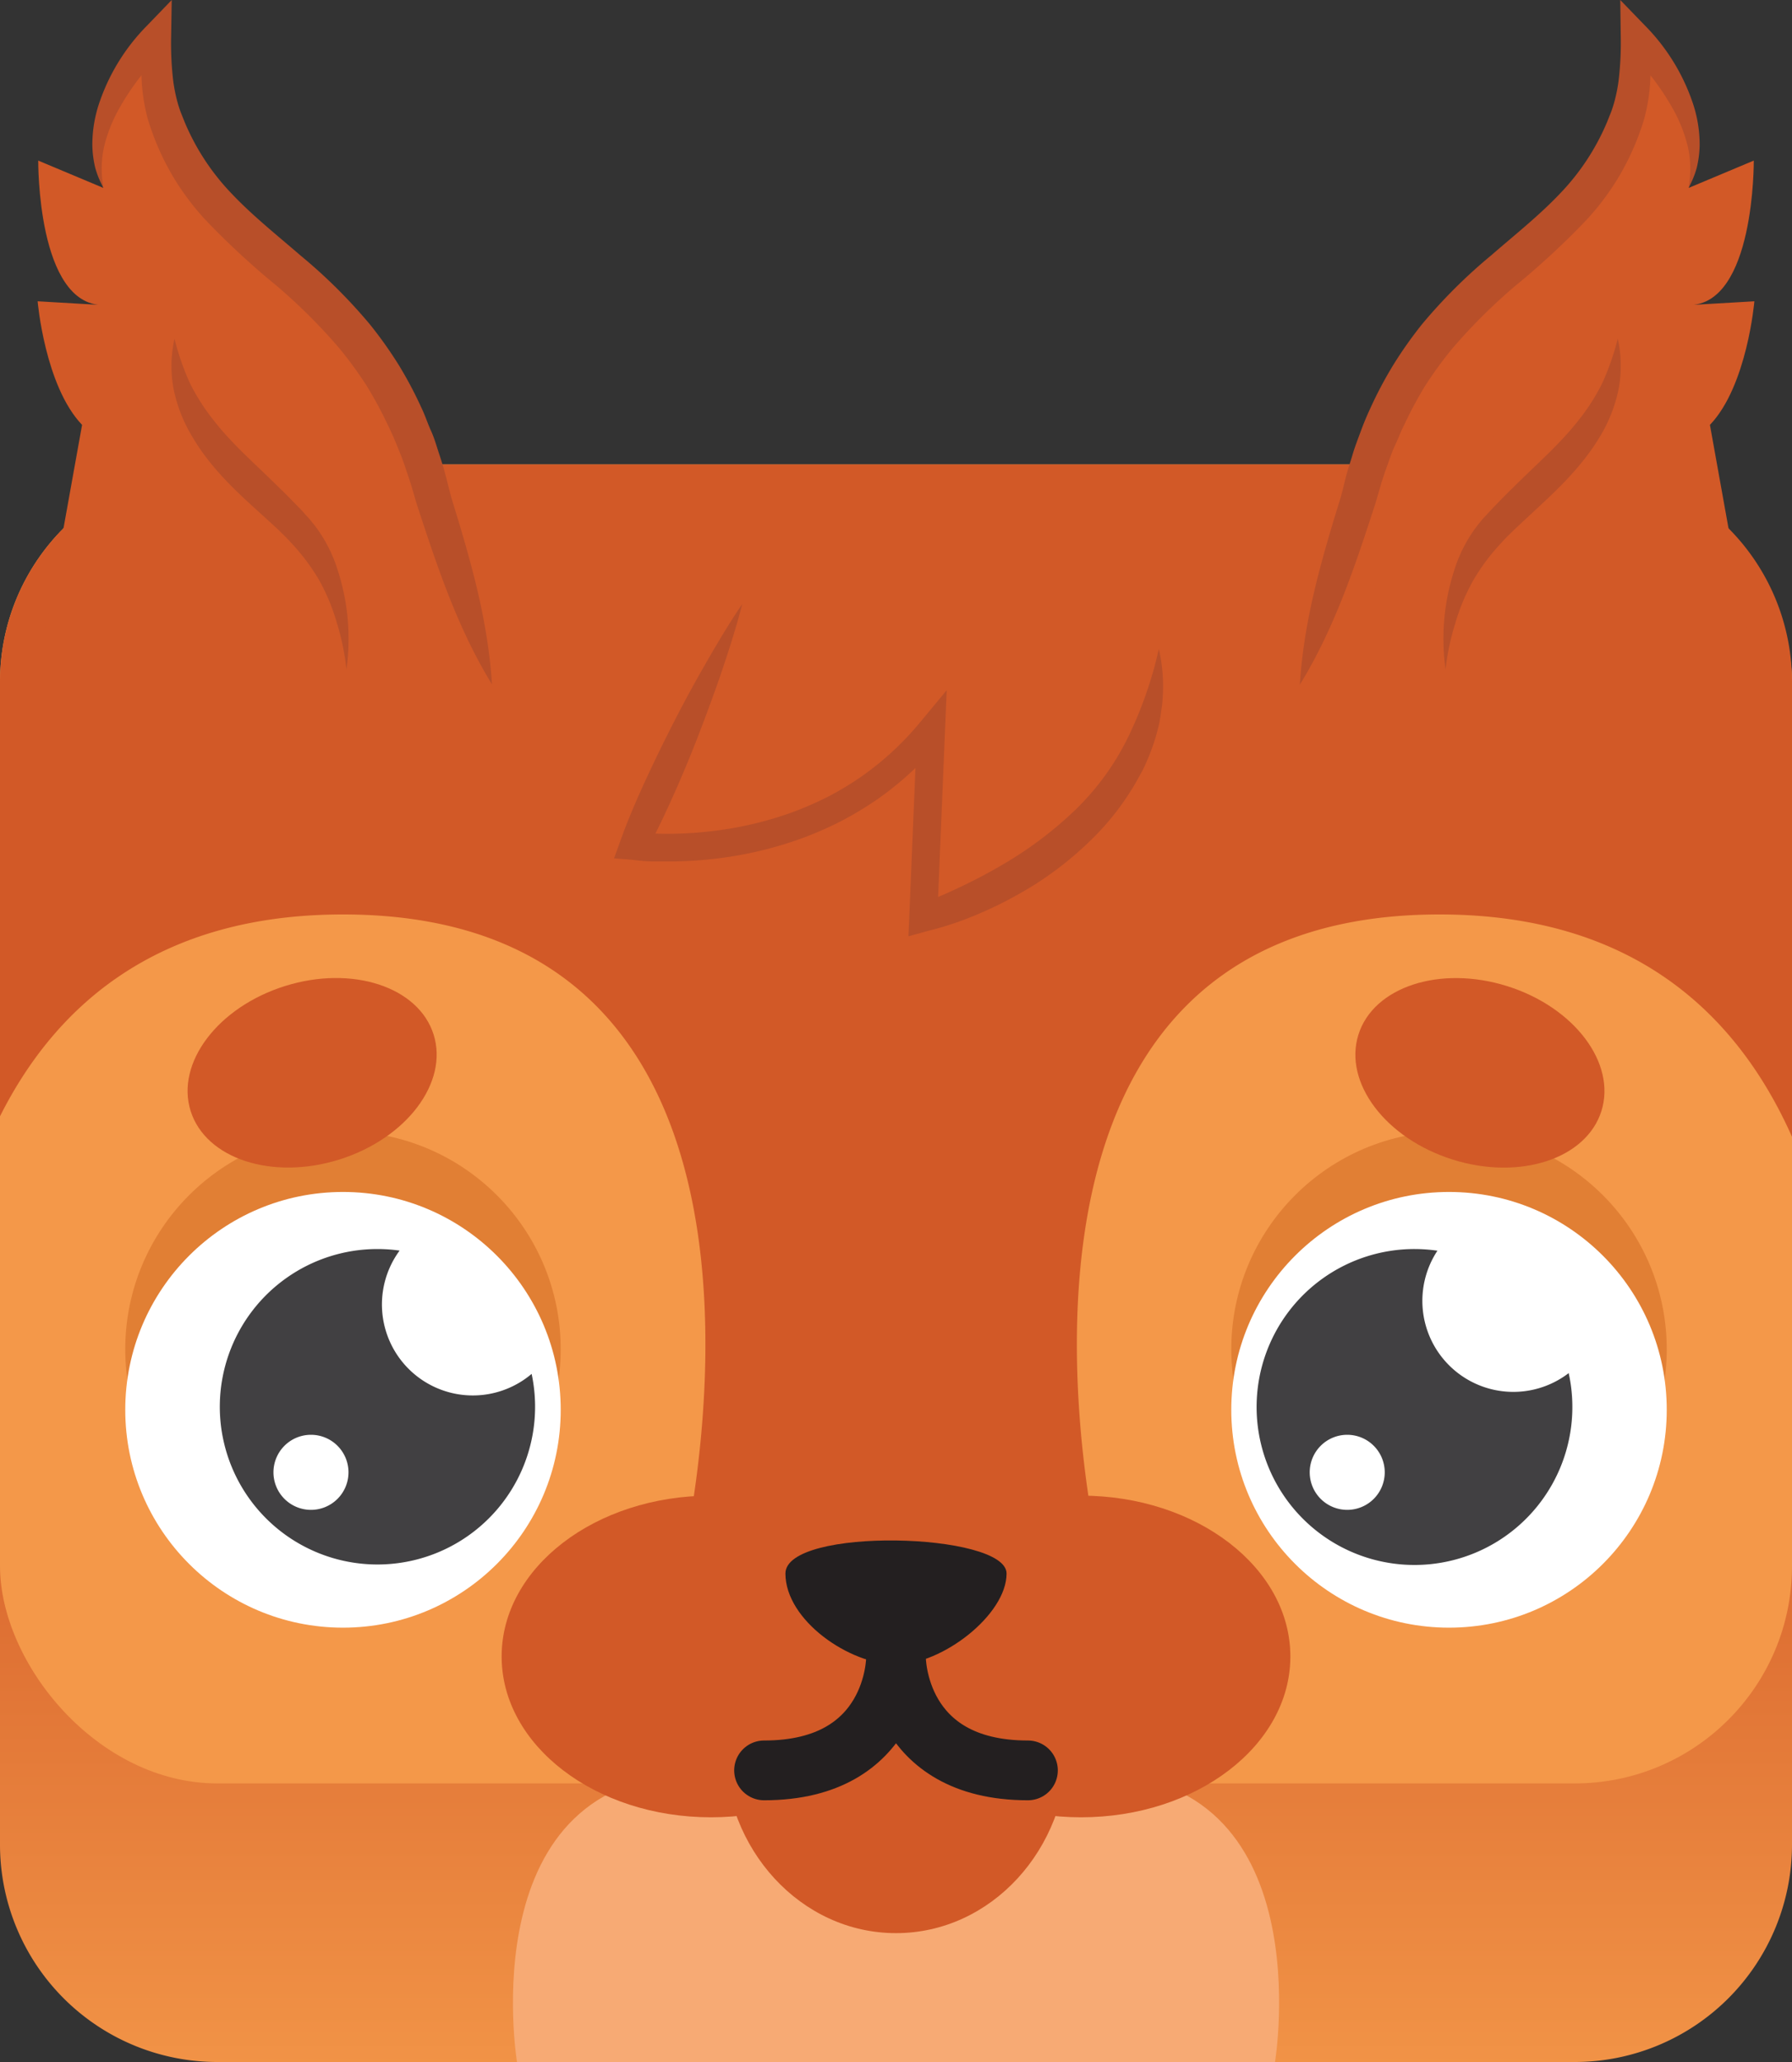
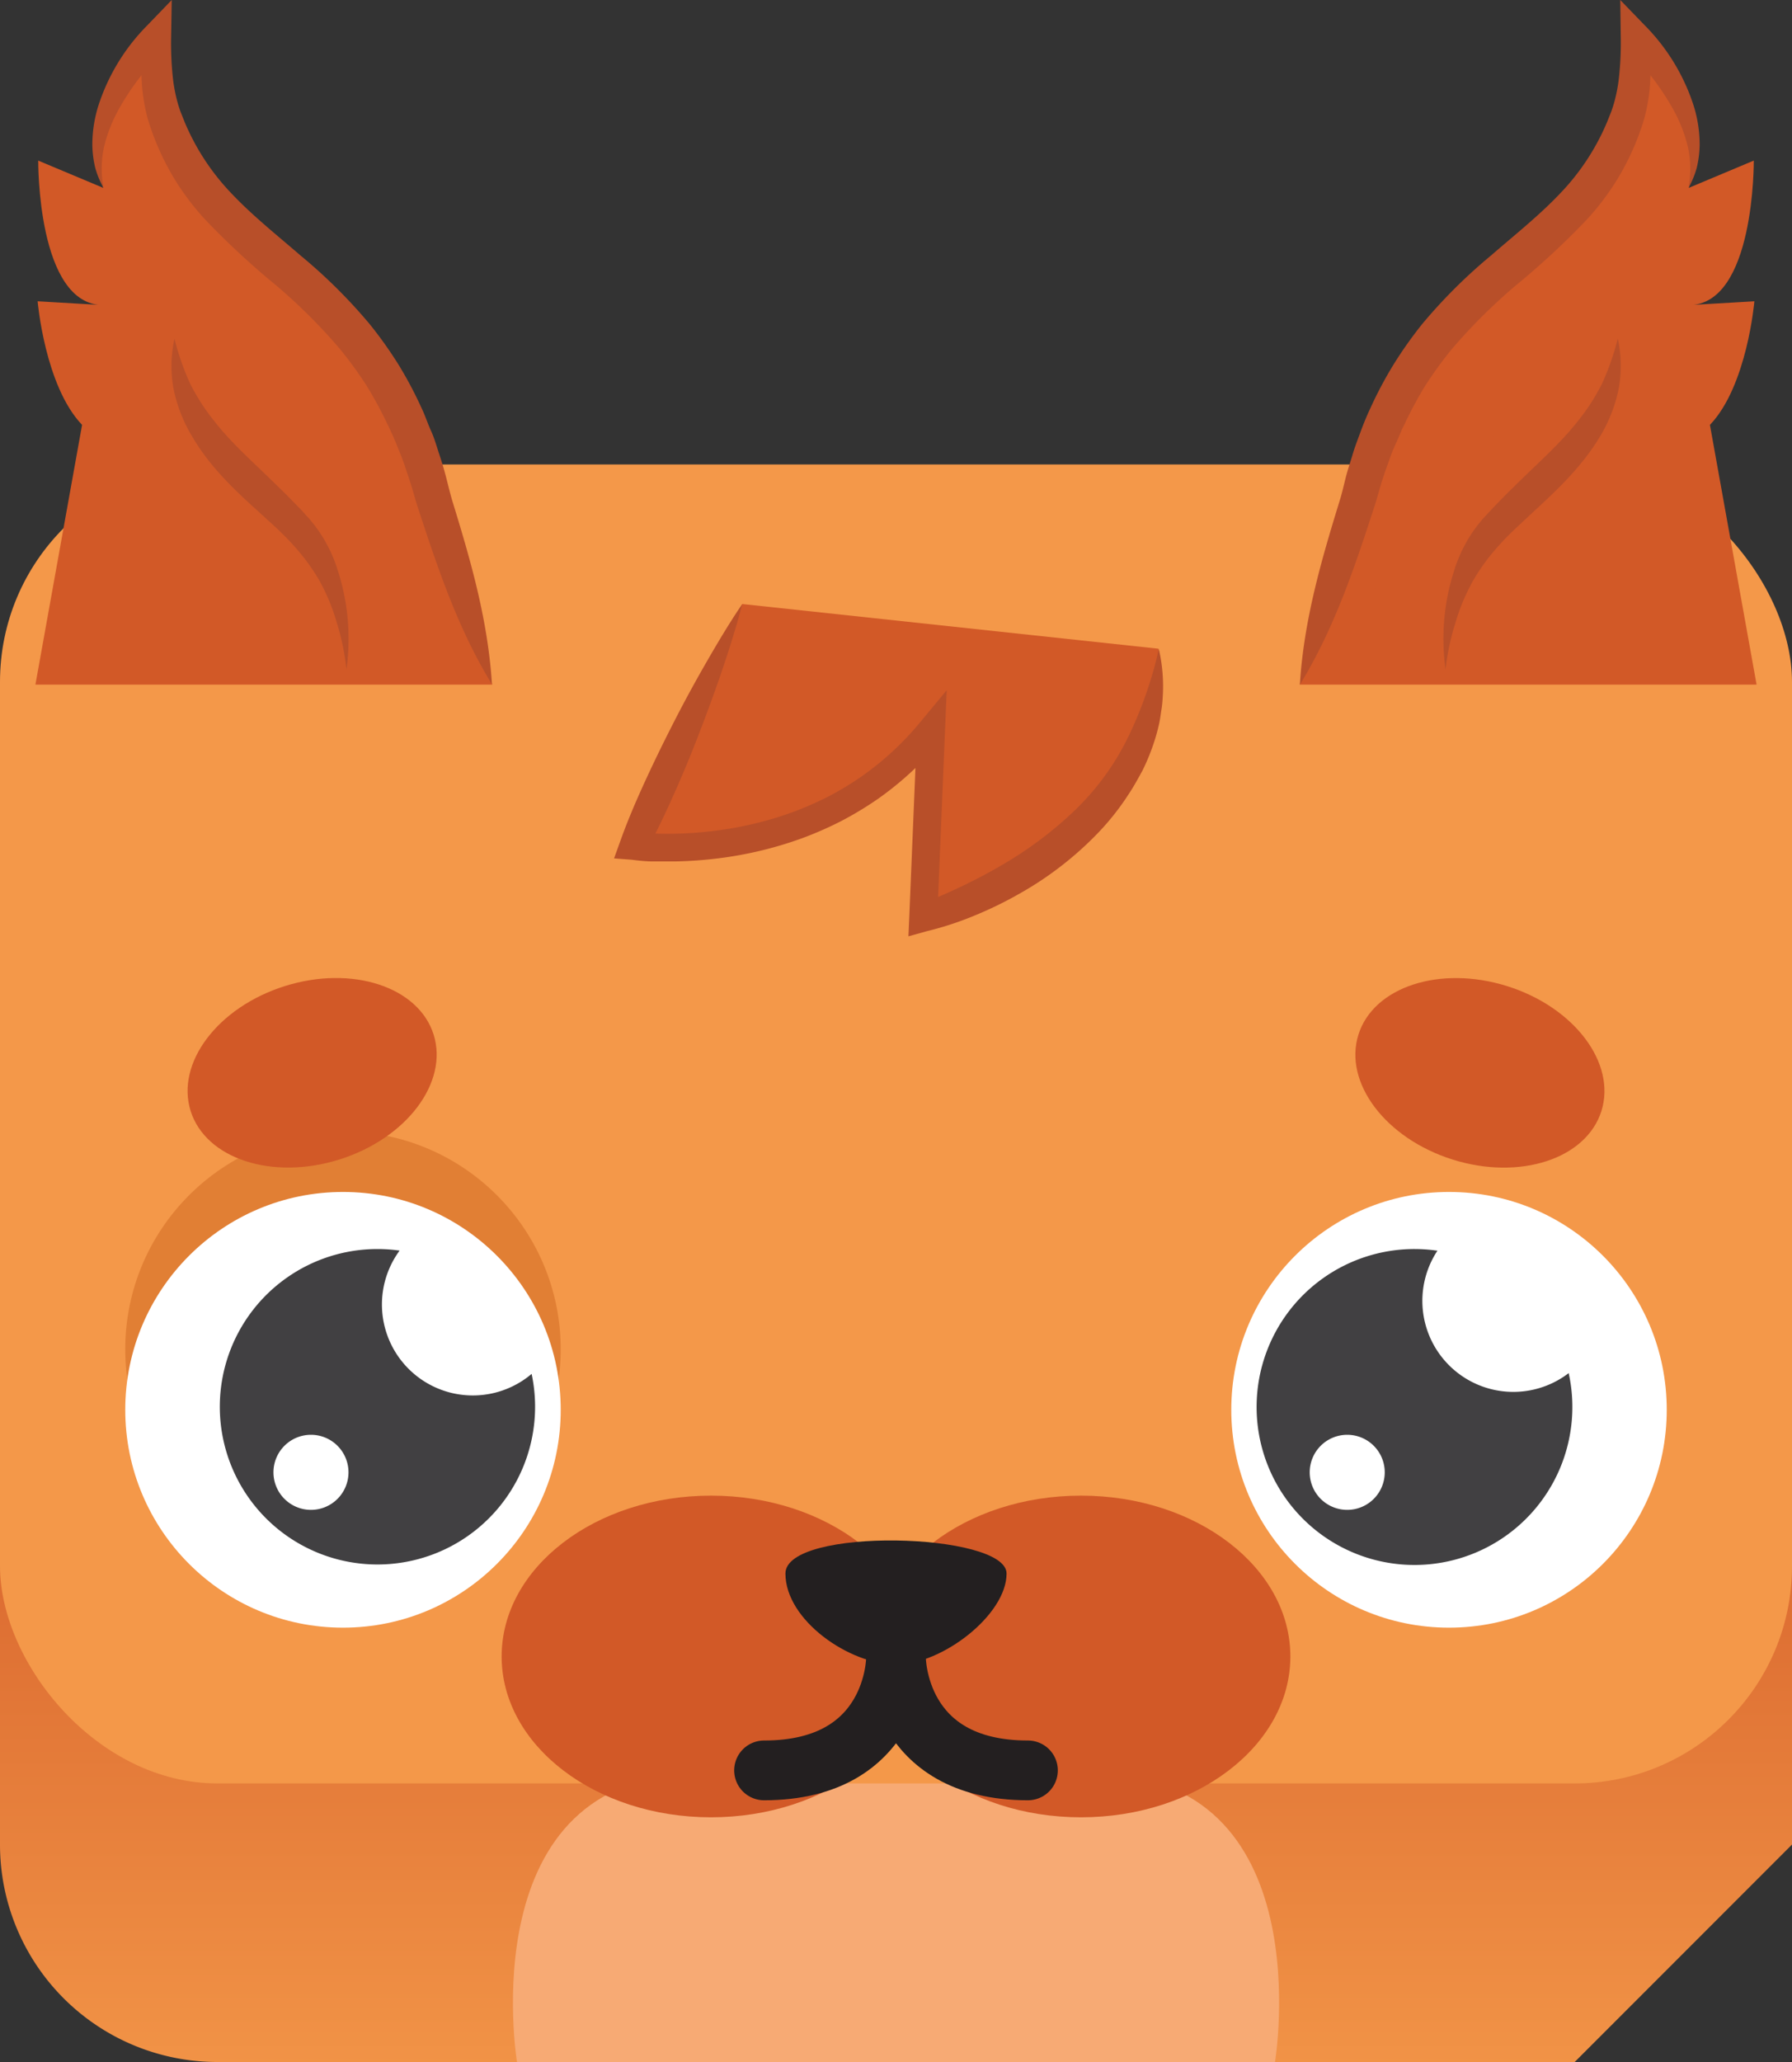
<svg xmlns="http://www.w3.org/2000/svg" id="Layer_1" data-name="Layer 1" viewBox="0 0 300 345">
  <rect x="0" y="0" width="300" height="345" fill="#333333" stroke="none" />
  <defs>
    <style>.cls-1{fill:url(#linear-gradient);}.cls-2{fill:#f7aa74;}.cls-3{fill:#f49849;}.cls-4{fill:#d25927;}.cls-5{fill:#e17f34;}.cls-6{fill:#fff;}.cls-7{fill:#414042;}.cls-8{fill:none;stroke:#231f20;stroke-linecap:round;stroke-miterlimit:10;stroke-width:10px;}.cls-9{fill:#231f20;}.cls-10{fill:#b84f29;}</style>
    <linearGradient id="linear-gradient" x1="150" y1="356.11" x2="150" y2="161.16" gradientUnits="userSpaceOnUse">
      <stop offset="0" stop-color="#f49849" />
      <stop offset="0.69" stop-color="#d25927" />
    </linearGradient>
  </defs>
  <title>blook_squirrel</title>
  <g id="forest">
-     <path class="cls-1" d="M263.62,345H36.38A36.38,36.38,0,0,1,0,308.62V259.14H300v49.48A36.38,36.38,0,0,1,263.62,345Z" />
+     <path class="cls-1" d="M263.62,345H36.38A36.38,36.38,0,0,1,0,308.62V259.14H300v49.48Z" />
    <path class="cls-2" d="M86.55,345h126.9s8-48.23-30.57-48.23H117.12C78.6,296.77,86.55,345,86.55,345Z" />
    <rect class="cls-3" y="77.71" width="300" height="220.68" rx="36.38" />
-     <path class="cls-4" d="M300,190.2V114.09a36.38,36.38,0,0,0-36.38-36.38H36.38A36.38,36.38,0,0,0,0,114.09v72.68C9.49,167.9,26.7,153,57.42,153c83.76,0,56.4,109.81,56.4,109.81h70.73S157.19,153,241,153C273.51,153,290.9,169.74,300,190.2Z" />
-     <circle class="cls-5" cx="242.58" cy="225.76" r="36.45" />
    <circle class="cls-5" cx="57.42" cy="225.76" r="36.45" />
    <circle class="cls-6" cx="242.58" cy="235.88" r="36.45" />
    <circle class="cls-6" cx="57.42" cy="235.88" r="36.45" />
    <path class="cls-7" d="M89,229.87a15.22,15.22,0,0,1-22.1-20.63,26.92,26.92,0,0,0-3.72-.26A26.39,26.39,0,1,0,89,229.87ZM52.06,252.62a6.28,6.28,0,1,1,6.28-6.28A6.28,6.28,0,0,1,52.06,252.62Z" />
    <path class="cls-7" d="M262.64,229.72a15.23,15.23,0,0,1-22-20.46,26.73,26.73,0,0,0-3.82-.28,26.43,26.43,0,1,0,25.79,20.74Zm-37.1,22.9a6.28,6.28,0,1,1,6.28-6.28A6.28,6.28,0,0,1,225.54,252.62Z" />
-     <path class="cls-4" d="M178.74,292.29c0,17.2-12.87,31.15-28.74,31.15s-28.74-13.95-28.74-31.15,12.87-18.46,28.74-18.46S178.74,275.08,178.74,292.29Z" />
    <ellipse class="cls-4" cx="119.03" cy="277.15" rx="35.05" ry="26.91" />
    <ellipse class="cls-4" cx="180.97" cy="277.15" rx="35.05" ry="26.91" />
    <path class="cls-8" d="M172.09,296.21C150,296.21,150,277.47,150,277.47s0,18.74-22.09,18.74" />
    <path class="cls-9" d="M131.49,263.27c0,7.85,10.75,15.23,18.51,15.23s18.51-8.34,18.51-15.23S131.49,255.42,131.49,263.27Z" />
    <path class="cls-4" d="M82.39,114.54H5.93l7.81-43.45C7.5,64.56,6.3,50.41,6.3,50.41l11,.64c-11.11,0-10.9-24.18-10.9-24.18l10.9,4.57c-4.65-12.18,9-25.5,9-25.5-.24,4.51-.21,9.31,1.32,13.79,8.73,25.59,34.9,24.23,45,63.92Z" />
    <path class="cls-4" d="M17.34,31.44c-4.65-12.18,9-25.5,9-25.5-.24,4.51-.21,9.31,1.32,13.79,8.73,25.59,34.9,24.23,45,63.92l9.75,30.89" />
    <path class="cls-10" d="M17.34,31.44a14.86,14.86,0,0,1-1.4-3.38,17.62,17.62,0,0,1-.48-3.71,21.83,21.83,0,0,1,1.26-7.42A33.81,33.81,0,0,1,24.64,4.26h0L28.75,0l-.1,6.07A53.73,53.73,0,0,0,29,13.54a26.44,26.44,0,0,0,.7,3.5c.15.56.33,1.11.52,1.65l.68,1.7a39,39,0,0,0,8,12.13c3.41,3.59,7.44,6.8,11.46,10.27A88.8,88.8,0,0,1,61.93,54.28,69.77,69.77,0,0,1,66.71,61a67,67,0,0,1,3.87,7.29c.6,1.24,1,2.53,1.58,3.8s.93,2.57,1.36,3.86.83,2.61,1.16,3.89.64,2.58,1,3.82c3.08,10,6,20,6.68,30.84-5.66-9.23-9-19.22-12.29-29.23-.43-1.25-.75-2.5-1.13-3.75s-.79-2.41-1.19-3.62-.89-2.36-1.36-3.53-1-2.32-1.54-3.43a66.1,66.1,0,0,0-3.58-6.57,68.11,68.11,0,0,0-4.38-6A93.71,93.71,0,0,0,46.16,47.69a131.42,131.42,0,0,1-11.8-10.94,44,44,0,0,1-5.08-6.69,42.94,42.94,0,0,1-3.68-7.6c-.24-.66-.47-1.31-.69-2s-.4-1.42-.55-2.13a31.81,31.81,0,0,1-.61-4.27,51.28,51.28,0,0,1,.19-8.25l4,1.81h0c-.69.74-1.5,1.61-2.2,2.46s-1.45,1.72-2.13,2.61a42.25,42.25,0,0,0-3.73,5.6,24.71,24.71,0,0,0-2.45,6.24A16.84,16.84,0,0,0,17.34,31.44Z" />
    <path class="cls-4" d="M217.61,114.54h76.46l-7.81-43.45c6.24-6.53,7.44-20.68,7.44-20.68l-11,.64c11.11,0,10.9-24.18,10.9-24.18l-10.9,4.57c4.65-12.18-9-25.5-9-25.5.24,4.51.21,9.31-1.32,13.79-8.73,25.59-34.9,24.23-45,63.92Z" />
    <path class="cls-4" d="M282.66,31.44c4.65-12.18-9-25.5-9-25.5.24,4.51.21,9.31-1.32,13.79-8.73,25.59-34.9,24.23-45,63.92l-9.75,30.89" />
    <path class="cls-10" d="M282.66,31.44a16.84,16.84,0,0,0-.1-6.9,24.71,24.71,0,0,0-2.45-6.24,42.25,42.25,0,0,0-3.73-5.6c-.68-.89-1.4-1.76-2.13-2.61s-1.51-1.72-2.2-2.46h0l4-1.81a51.28,51.28,0,0,1,.19,8.25,31.81,31.81,0,0,1-.61,4.27c-.15.71-.34,1.42-.55,2.13s-.45,1.33-.69,2a42.94,42.94,0,0,1-3.68,7.6,44,44,0,0,1-5.08,6.69,131.42,131.42,0,0,1-11.8,10.94,93.71,93.71,0,0,0-10.76,10.69,68.11,68.11,0,0,0-4.38,6A66.1,66.1,0,0,0,235.12,71c-.58,1.11-1,2.29-1.54,3.43s-.93,2.34-1.36,3.53-.83,2.37-1.19,3.62-.7,2.5-1.13,3.75c-3.25,10-6.63,20-12.29,29.23.66-10.8,3.6-20.83,6.68-30.84.39-1.24.68-2.55,1-3.82s.78-2.6,1.16-3.89.89-2.58,1.36-3.86,1-2.56,1.58-3.8A67,67,0,0,1,233.29,61a69.77,69.77,0,0,1,4.78-6.76,88.8,88.8,0,0,1,11.54-11.49c4-3.47,8.05-6.68,11.46-10.27a39,39,0,0,0,8-12.13l.68-1.7c.19-.54.37-1.09.52-1.65a26.44,26.44,0,0,0,.7-3.5,53.73,53.73,0,0,0,.36-7.47L271.25,0l4.11,4.25h0a33.81,33.81,0,0,1,7.92,12.67,21.83,21.83,0,0,1,1.26,7.42,17.62,17.62,0,0,1-.48,3.71A14.86,14.86,0,0,1,282.66,31.44Z" />
    <path class="cls-10" d="M58,112a41.08,41.08,0,0,0-1.63-7.86,33.93,33.93,0,0,0-3-7.18,35.06,35.06,0,0,0-4.5-6c-.4-.44-.81-.89-1.3-1.36s-.91-.92-1.4-1.36L43.2,85.53c-4-3.6-8.08-7.46-11-12.45a25,25,0,0,1-3.14-8,21,21,0,0,1,.15-8.4,43.53,43.53,0,0,0,2.62,7.5,34.94,34.94,0,0,0,4.11,6.36C39,74.46,43,77.87,46.83,81.69c1,.94,1.93,1.92,2.9,2.91.48.49,1,1,1.42,1.52.24.26.48.5.71.78l.7.86a23.83,23.83,0,0,1,4,7.72A37.11,37.11,0,0,1,58,112Z" />
    <path class="cls-10" d="M242,112a37.11,37.11,0,0,1,1.42-16.47,23.83,23.83,0,0,1,4-7.72l.7-.86c.23-.28.47-.52.71-.78.47-.5.94-1,1.42-1.52,1-1,1.92-2,2.9-2.91C257,77.87,261,74.46,264.1,70.52a34.94,34.94,0,0,0,4.11-6.36,43.53,43.53,0,0,0,2.62-7.5,21,21,0,0,1,.15,8.4,25,25,0,0,1-3.14,8c-3,5-7.09,8.85-11,12.45l-2.91,2.71c-.49.44-.93.91-1.4,1.36s-.9.92-1.3,1.36a35.06,35.06,0,0,0-4.5,6,33.93,33.93,0,0,0-3.05,7.18A41.08,41.08,0,0,0,242,112Z" />
    <ellipse class="cls-4" cx="52.25" cy="179.49" rx="21.32" ry="15.21" transform="translate(-51.28 23.84) rotate(-17.4)" />
    <ellipse class="cls-4" cx="247.75" cy="179.49" rx="15.21" ry="21.32" transform="translate(2.39 362.24) rotate(-72.6)" />
    <path class="cls-4" d="M124.26,101.06,106,141.49s30.57,4.34,49.84-19.22l-1.3,31.27s39.42-10.75,39.42-45" />
    <path class="cls-10" d="M124.26,101.06c-.93,3.64-2.06,7.18-3.24,10.7s-2.47,7-3.79,10.46-2.73,6.88-4.23,10.26-3.07,6.72-4.85,10l-1.81-3.27h0a50.34,50.34,0,0,0,6.57.28,62.5,62.5,0,0,0,6.69-.48,59.53,59.53,0,0,0,13-3.09,55.82,55.82,0,0,0,6.09-2.66,50.93,50.93,0,0,0,5.67-3.44,49.6,49.6,0,0,0,9.7-9l4.43-5.34-.29,6.91-1.3,31.28-3-2.35h0c2.29-.83,4.74-1.9,7.05-3s4.61-2.31,6.82-3.61A64,64,0,0,0,180,135.52a43.3,43.3,0,0,0,8.85-12.17A67.16,67.16,0,0,0,194,108.58a27.78,27.78,0,0,1,.64,8.25,18.12,18.12,0,0,1-.23,2.08c-.1.7-.2,1.4-.34,2.09a32.37,32.37,0,0,1-1.17,4.06,35.26,35.26,0,0,1-1.66,3.91c-.69,1.23-1.35,2.49-2.14,3.67a43.16,43.16,0,0,1-5.22,6.66,56.94,56.94,0,0,1-13.24,10.24,64.36,64.36,0,0,1-7.47,3.64,53.89,53.89,0,0,1-8,2.62h0l-3.09.86.14-3.21,1.3-31.28,4.14,1.58a54.37,54.37,0,0,1-10.62,9.87,57.74,57.74,0,0,1-6.22,3.76,60,60,0,0,1-6.63,2.9,64.05,64.05,0,0,1-14,3.34,68.91,68.91,0,0,1-7.18.51c-1.2,0-2.4,0-3.61,0s-2.37-.12-3.7-.29h0l-2.9-.22,1.1-3.05c1.25-3.49,2.72-6.88,4.27-10.24s3.18-6.67,4.89-10,3.47-6.54,5.33-9.76S122.15,104.16,124.26,101.06Z" />
  </g>
</svg>